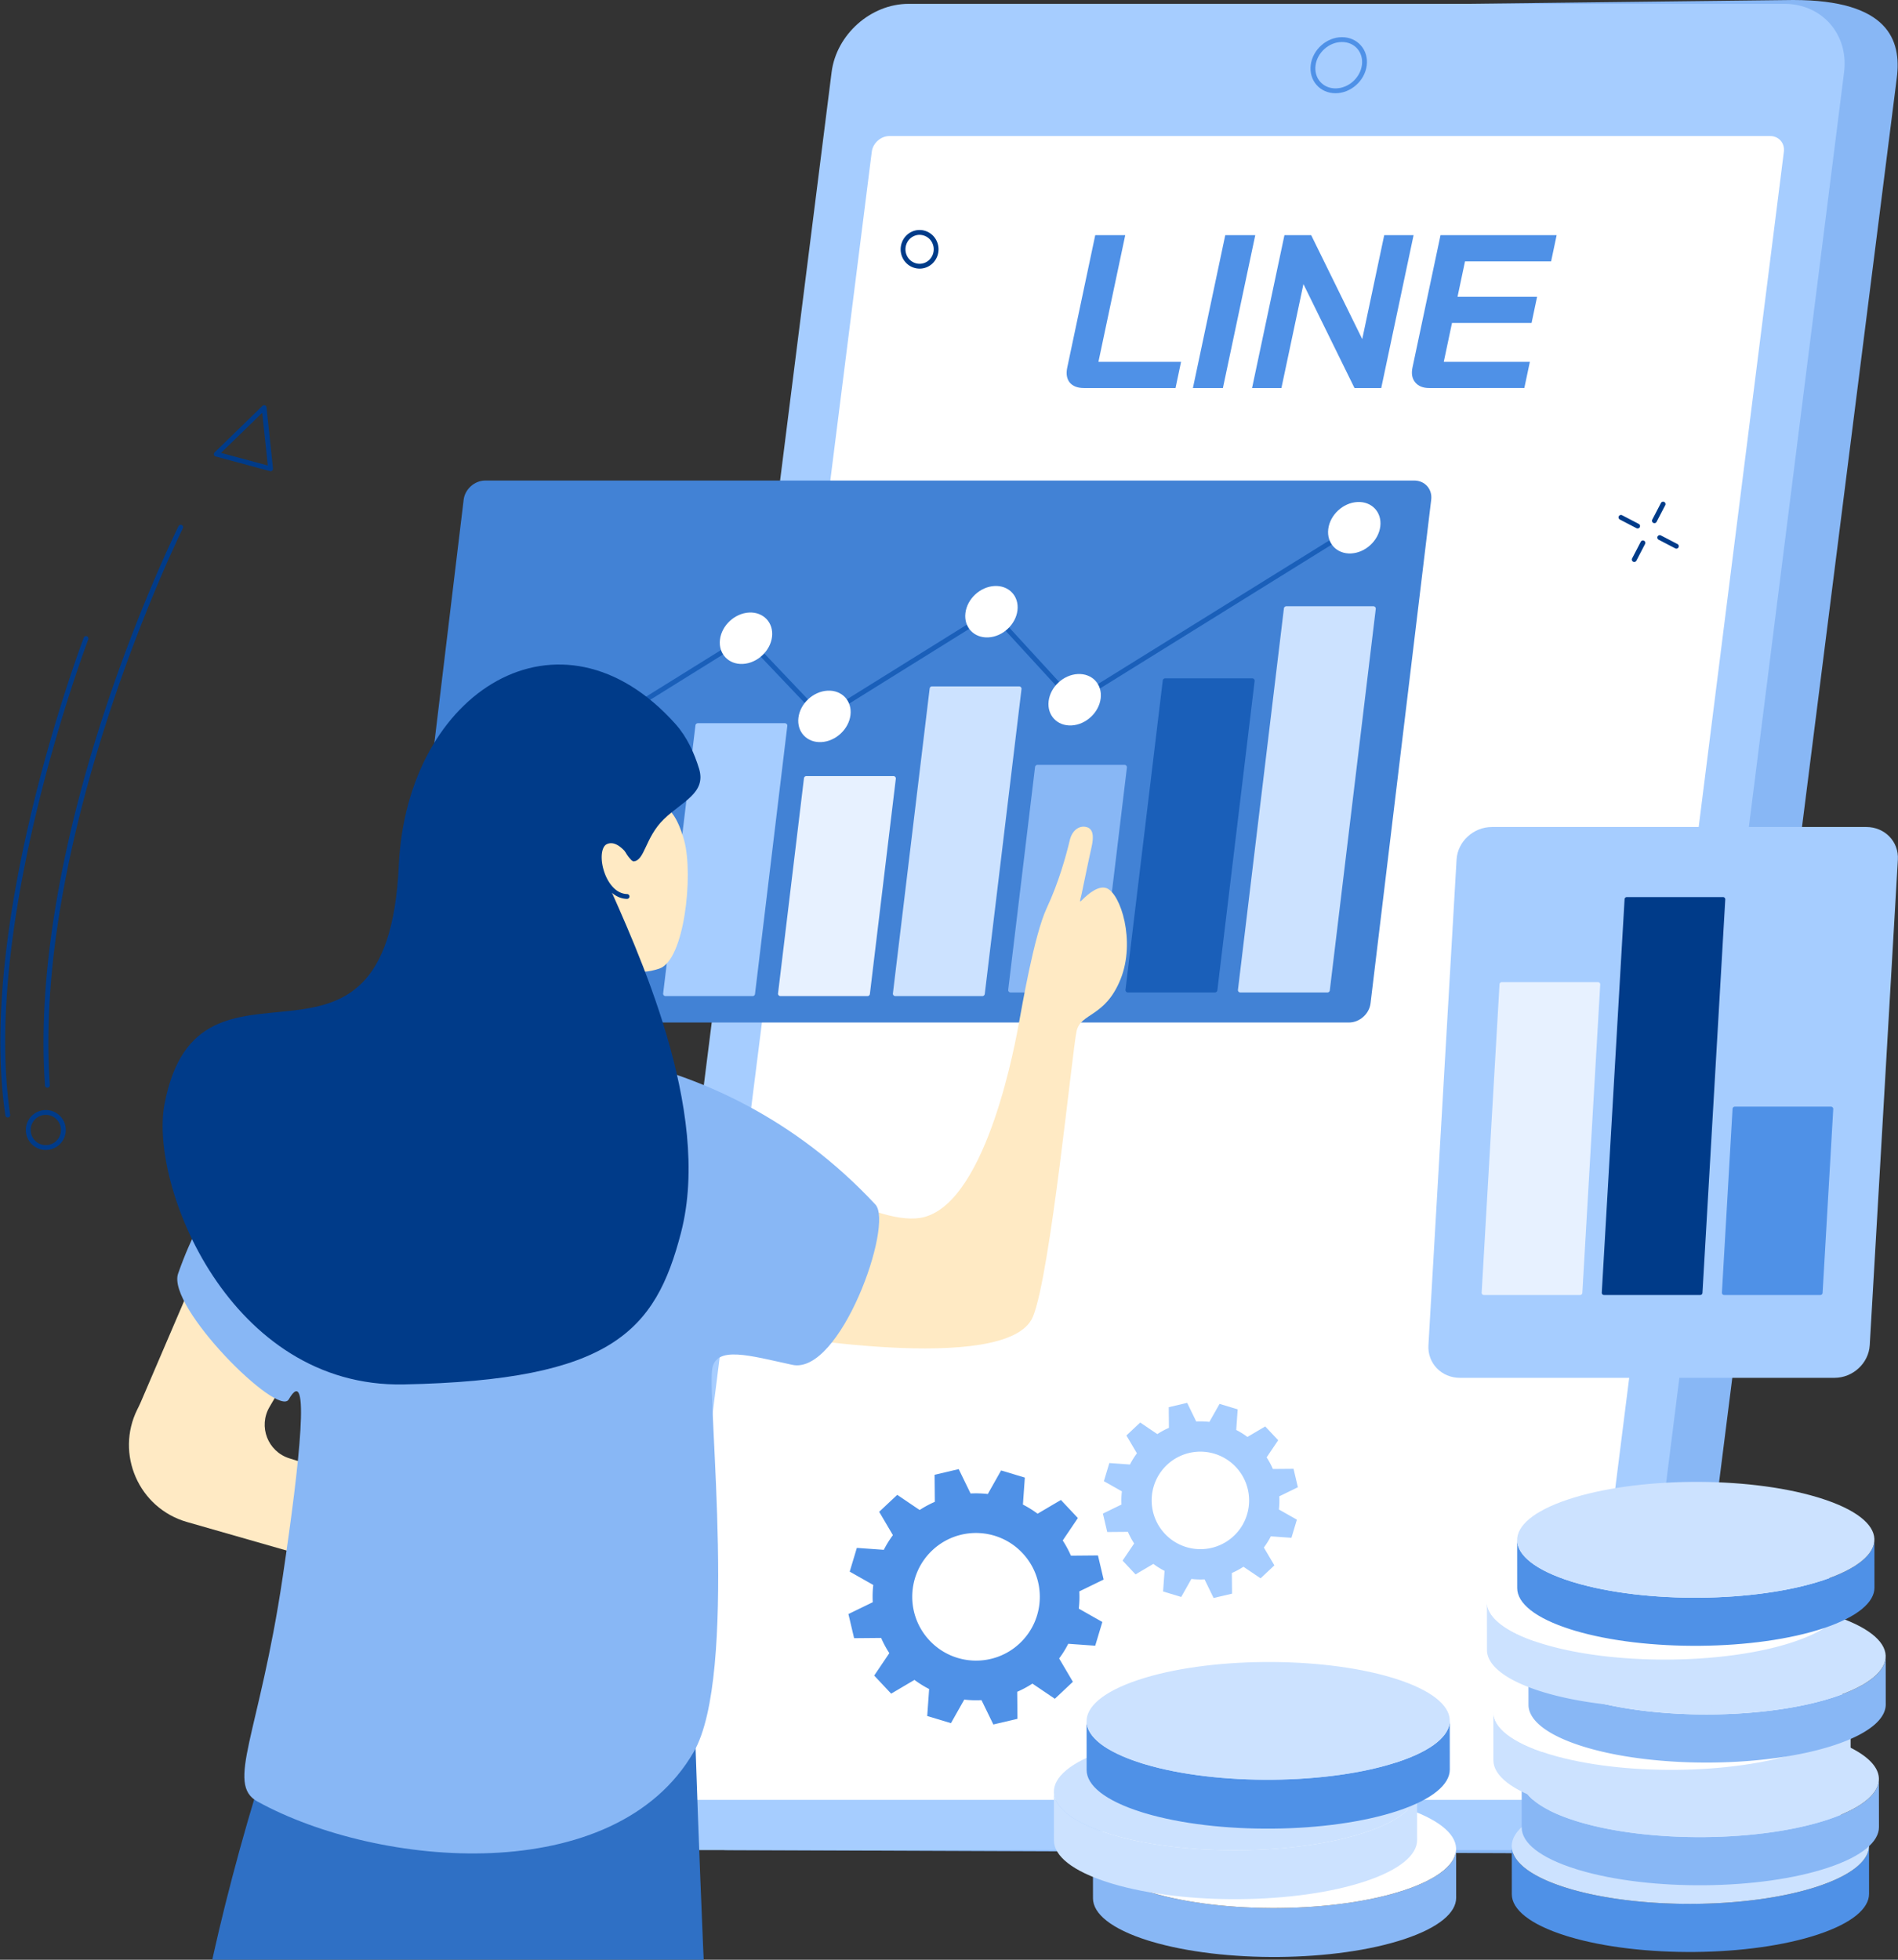
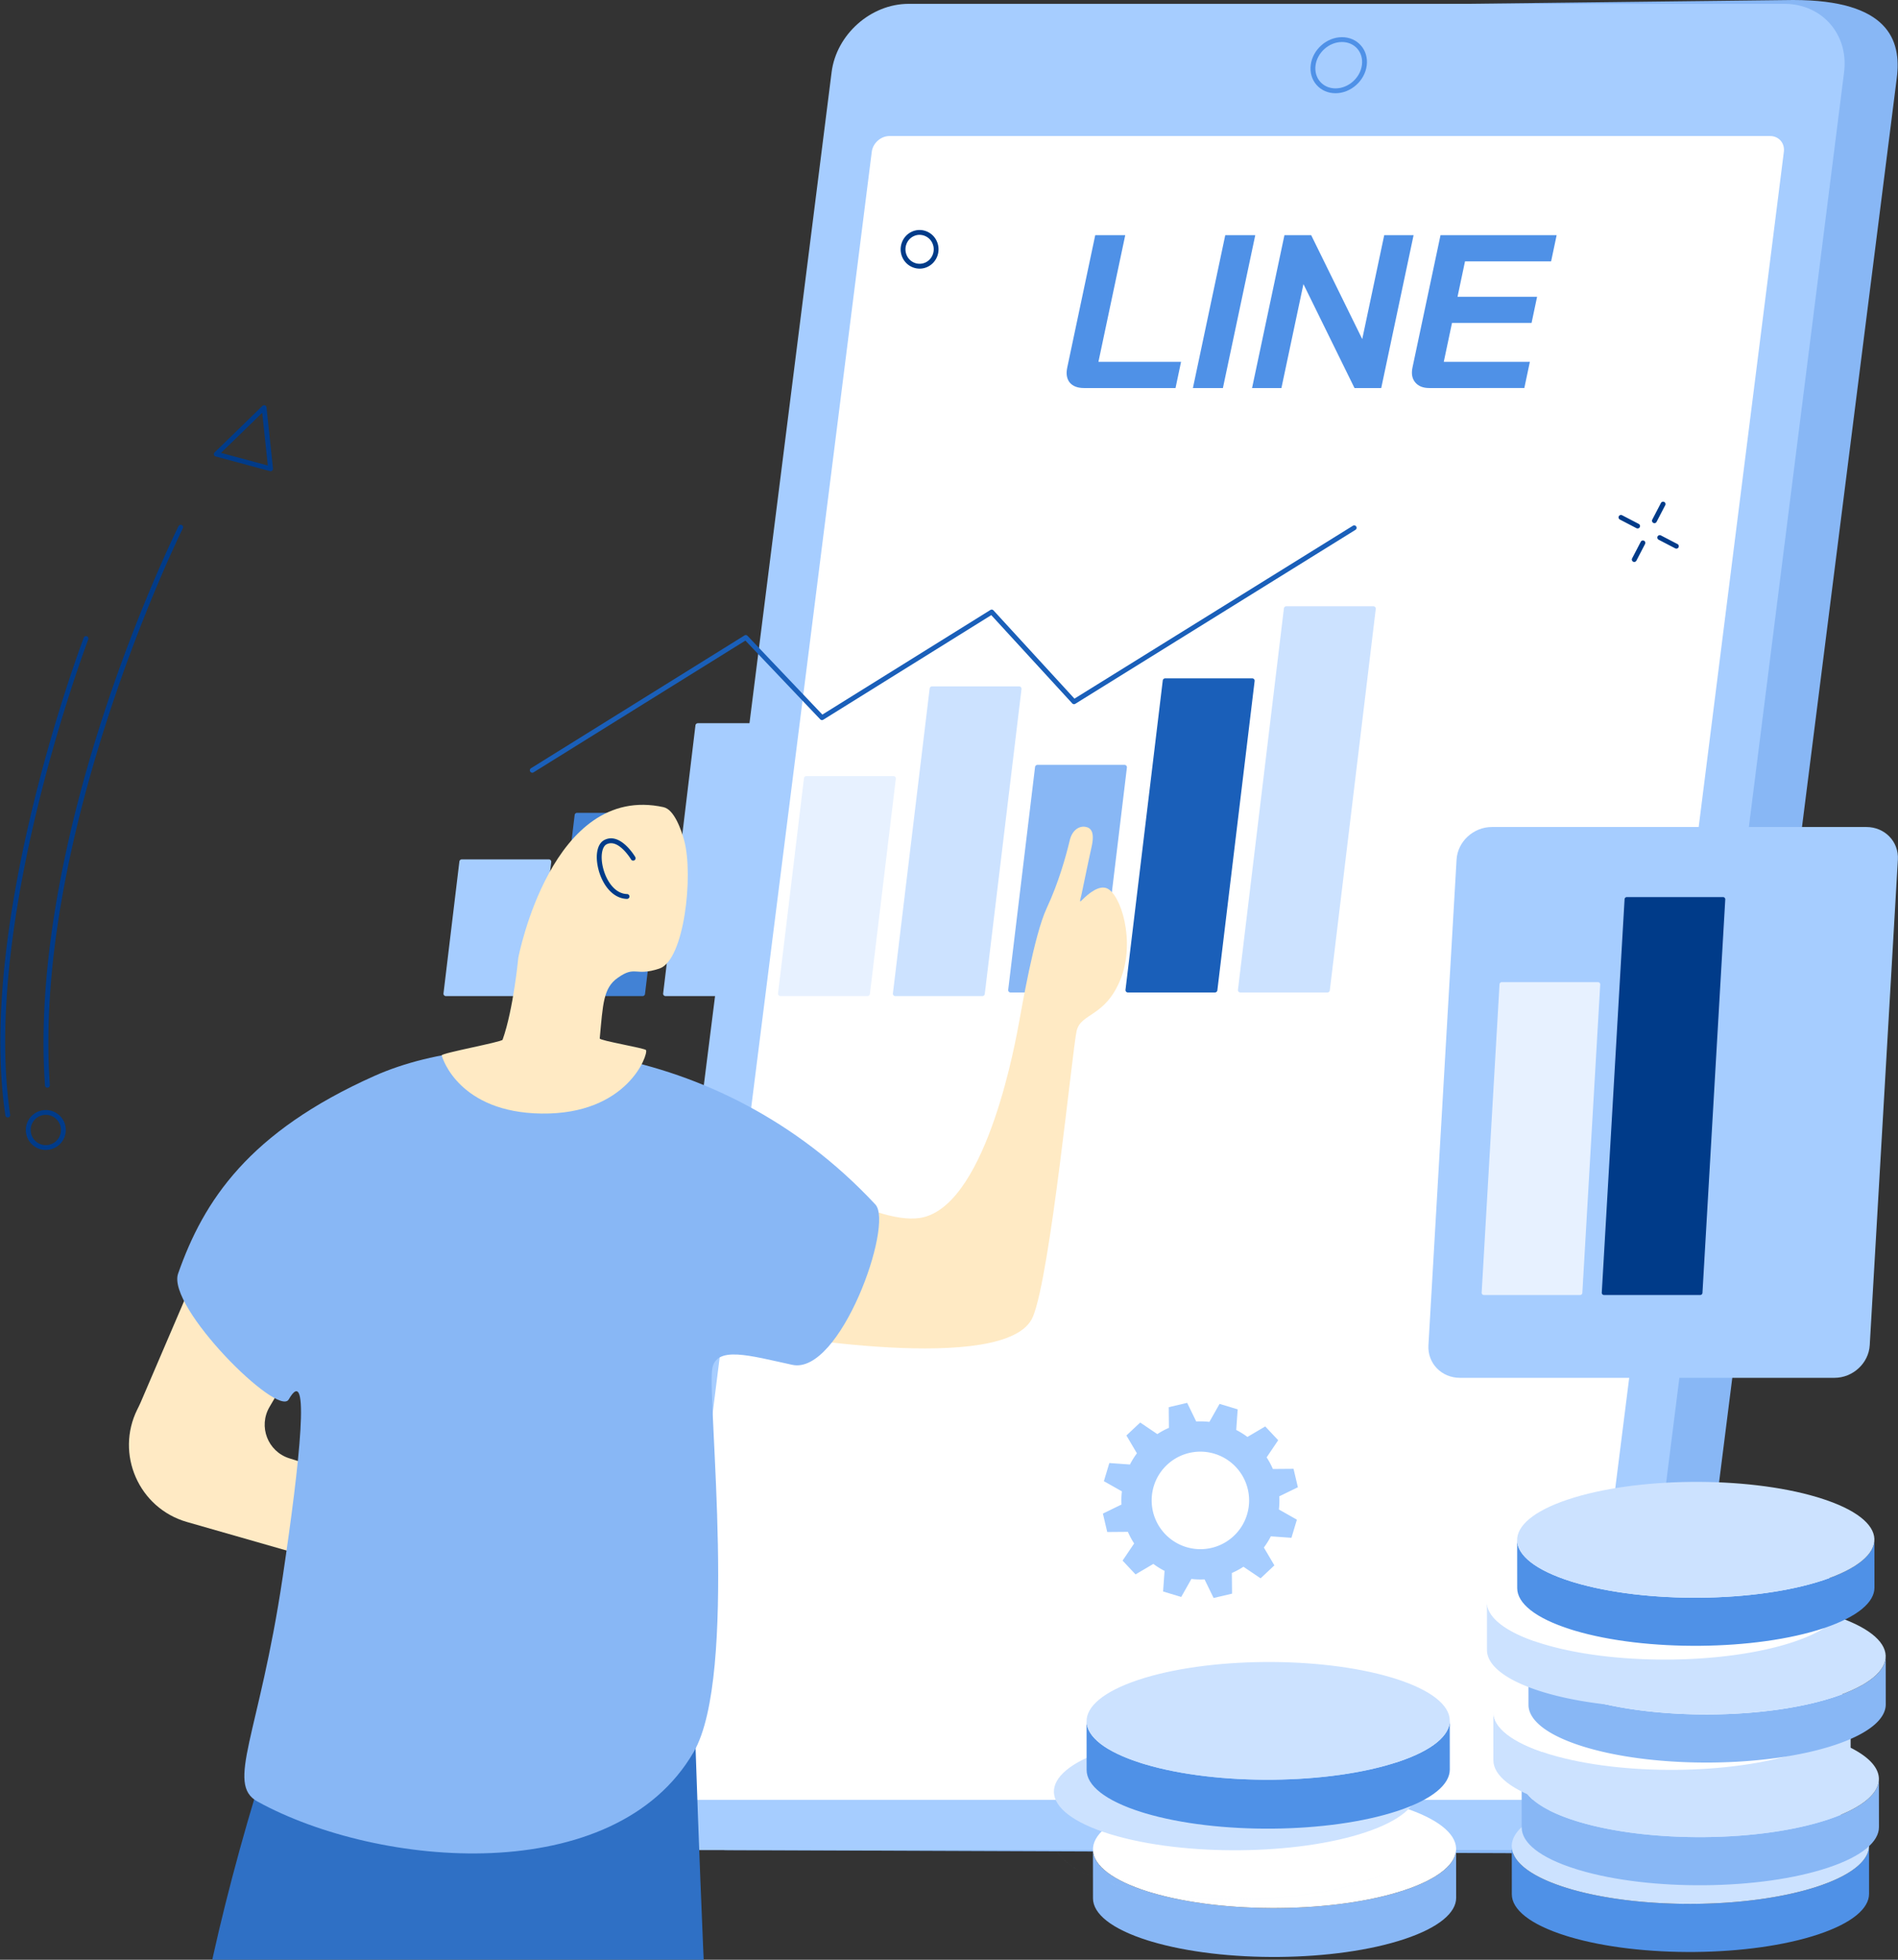
<svg xmlns="http://www.w3.org/2000/svg" width="310" height="320" fill="none" viewBox="0 0 310 320">
  <rect x="0" y="0" width="310" height="320" fill="#333333" stroke="none" />
  <g clip-path="url(#a)">
    <path fill="#88B7F5" d="m262.009 302.098-7.32.534-135.731-.534c-6.166 0-10.531-4.981-9.752-11.127l35.226-278.26c.778-6.146 6.407-11.127 12.569-11.127L292.87 0c15.595 0 17.712 6.569 16.934 12.711l-35.222 278.26c-.779 6.146-6.407 11.127-12.569 11.127z" />
    <path fill="#A6CDFF" d="M253.402 302.098H110.355c-6.166 0-10.53-4.996-9.752-11.162l35.222-279.145c.778-6.166 6.407-11.163 12.569-11.163H291.44c6.166 0 10.531 4.997 9.753 11.163l-35.222 279.145c-.779 6.166-6.407 11.162-12.569 11.162" />
    <path fill="#fff" d="m108.755 291.323 33.631-266.537c.178-1.422 1.477-2.575 2.903-2.575h143.817c1.422 0 2.429 1.153 2.251 2.575l-33.63 266.537c-.178 1.422-1.478 2.575-2.904 2.575H111.007c-1.422 0-2.43-1.153-2.252-2.575" />
    <g fill="#4F91E7" clip-path="url(#b)">
      <path d="M177.049 63.36q-1.565.002-2.331-.892-.725-.927-.411-2.423l4.578-21.645h4.9l-4.378 20.681h13.495l-.905 4.279zm23.072-24.96h4.9l-5.283 24.96h-4.9zm9.666 0h4.367l8.34 16.97 3.59-16.97h4.795l-5.283 24.96h-4.367l-8.34-16.97-3.596 16.97h-4.794zm23.65 24.96q-1.525.002-2.292-.925c-.511-.618-.655-1.426-.444-2.424l4.578-21.611h18.966l-.904 4.279H239.28l-1.221 5.777h12.995l-.904 4.28h-12.996l-1.342 6.345h14.061l-.905 4.279z" />
    </g>
    <path fill="#4F91E7" d="M218.128 15.224c-1.225 0-2.323-.478-3.089-1.347-.775-.877-1.114-2.043-.956-3.279.316-2.496 2.603-4.527 5.099-4.527 1.225 0 2.323.478 3.089 1.347.774.877 1.114 2.042.956 3.279-.316 2.496-2.603 4.527-5.099 4.527m1.054-8.363c-2.113 0-4.049 1.723-4.317 3.836-.127 1.007.146 1.951.766 2.658.612.695 1.501 1.079 2.497 1.079 2.113 0 4.048-1.723 4.317-3.836.126-1.007-.146-1.951-.766-2.658-.613-.696-1.501-1.079-2.497-1.079" />
    <path fill="#A6CDFF" d="M304.829 135.04h-61.161c-3.012 0-5.596 2.383-5.767 5.325l-4.595 79.293c-.171 2.942 2.133 5.325 5.149 5.325h61.161c3.012 0 5.596-2.383 5.768-5.325l4.594-79.293c.171-2.942-2.133-5.325-5.149-5.325" />
    <path fill="#E7F1FF" d="M258.072 211.459H242.37a.37.37 0 0 1-.372-.391l2.919-50.344a.37.37 0 0 1 .372-.35h15.702c.104 0 .201.041.272.115a.36.36 0 0 1 .1.276l-2.919 50.344a.37.37 0 0 1-.372.35" />
    <path fill="#003B89" d="M277.691 211.459h-15.702a.37.37 0 0 1-.372-.391l3.724-64.236a.37.37 0 0 1 .372-.35h15.702a.37.37 0 0 1 .372.391l-3.724 64.236a.37.37 0 0 1-.372.35" />
-     <path fill="#4F91E7" d="M297.313 211.459h-15.702a.37.37 0 0 1-.272-.115.37.37 0 0 1-.1-.276l1.739-30.014a.37.37 0 0 1 .372-.35h15.701a.37.37 0 0 1 .373.391l-1.739 30.014a.37.37 0 0 1-.372.35M142.78 273.601l2.772 2.951 3.808-2.245a16.7 16.7 0 0 0 2.395 1.49l-.312 4.406 3.876 1.17 2.173-3.851a17 17 0 0 0 2.815.088l1.935 3.978 3.939-.925-.04-4.415a17 17 0 0 0 2.483-1.336l3.663 2.477 2.948-2.772-2.245-3.811a16.7 16.7 0 0 0 1.487-2.395l4.404.315 1.166-3.876-3.85-2.179a16.7 16.7 0 0 0 .085-2.815l3.975-1.932-.928-3.941-4.415.039a17 17 0 0 0-1.339-2.482l2.474-3.663-2.772-2.951-3.808 2.244a17 17 0 0 0-2.395-1.49l.312-4.406-3.875-1.169-2.174 3.85a17 17 0 0 0-2.815-.088l-1.935-3.978-3.938.925.04 4.415c-.855.372-1.686.817-2.483 1.337l-3.663-2.477-2.948 2.772 2.244 3.81a16.5 16.5 0 0 0-1.487 2.395l-4.404-.315-1.166 3.876 3.851 2.179a16.6 16.6 0 0 0-.085 2.815l-3.976 1.932.928 3.942 4.415-.04c.372.854.82 1.685 1.339 2.483zm9.497-20.458c4.191-3.941 10.785-3.734 14.726.459 3.942 4.194 3.74 10.791-.451 14.732-4.191 3.942-10.785 3.735-14.726-.459s-3.74-10.791.451-14.732" />
    <path fill="#A6CDFF" d="m183.351 254.828 2.116 2.253 2.909-1.714a13 13 0 0 0 1.83 1.138l-.239 3.365 2.96.894 1.663-2.94q1.073.124 2.15.069l1.479 3.038 3.01-.706-.031-3.374a13 13 0 0 0 1.895-1.021l2.798 1.892 2.253-2.116-1.717-2.912q.653-.876 1.138-1.83l3.365.241.891-2.962-2.939-1.663q.122-1.073.065-2.15l3.036-1.479-.709-3.01-3.374.028a13 13 0 0 0-1.021-1.898l1.889-2.798-2.116-2.253-2.909 1.714a13 13 0 0 0-1.83-1.138l.238-3.365-2.959-.894-1.663 2.94a13 13 0 0 0-2.151-.068l-1.478-3.039-3.01.706.031 3.374q-.98.425-1.896 1.022l-2.797-1.893-2.253 2.117 1.716 2.911a13 13 0 0 0-1.137 1.83l-3.366-.241-.891 2.962 2.94 1.663a13 13 0 0 0-.065 2.151l-3.036 1.478.709 3.01 3.374-.028q.426.981 1.021 1.898zm7.255-15.631a7.955 7.955 0 0 1 11.25.351c3.011 3.207 2.858 8.243-.343 11.254a7.956 7.956 0 0 1-11.25-.352c-3.011-3.204-2.858-8.243.343-11.253" />
-     <path fill="#4282D5" d="M220.325 166.963H68.593c-1.738 0-2.983-1.402-2.773-3.129l9.91-82.24c.21-1.725 1.786-3.128 3.528-3.128h151.729c1.738 0 2.982 1.403 2.772 3.129l-9.91 82.239c-.21 1.727-1.786 3.129-3.528 3.129z" />
    <path fill="#4282D5" d="M104.957 162.65h-14.22a.4.4 0 0 1-.296-.135.38.38 0 0 1-.095-.308l3.512-29.131a.396.396 0 0 1 .39-.348h14.221c.114 0 .221.047.296.134a.38.38 0 0 1 .095.308l-3.512 29.132a.4.4 0 0 1-.391.348" />
    <path fill="#A6CDFF" d="M87.048 162.649h-14.22a.4.4 0 0 1-.297-.134.38.38 0 0 1-.095-.308l2.595-21.532a.396.396 0 0 1 .391-.347h14.22c.115 0 .222.047.297.134.075.083.11.197.095.308l-2.596 21.532a.396.396 0 0 1-.39.347m35.877.001h-14.22a.4.4 0 0 1-.296-.135.38.38 0 0 1-.095-.308l5.274-43.766a.395.395 0 0 1 .391-.348h14.22c.114 0 .221.048.296.135a.38.38 0 0 1 .095.308l-5.274 43.766a.395.395 0 0 1-.391.348" />
    <path fill="#E7F1FF" d="M141.688 162.649h-14.22a.4.4 0 0 1-.296-.134.38.38 0 0 1-.095-.308l4.234-35.136a.4.4 0 0 1 .391-.347h14.221c.114 0 .221.047.296.134.075.083.11.197.095.308l-4.235 35.136a.396.396 0 0 1-.391.347" />
    <path fill="#CCE2FF" d="M160.451 162.649h-14.22a.4.4 0 0 1-.297-.134.38.38 0 0 1-.094-.308l6-49.782a.395.395 0 0 1 .391-.348h14.22a.4.4 0 0 1 .296.134.38.38 0 0 1 .095.309l-6 49.782a.4.4 0 0 1-.391.347" />
    <path fill="#88B7F5" d="M179.281 162.061h-14.22a.4.4 0 0 1-.296-.134.38.38 0 0 1-.095-.309l4.384-36.375a.4.4 0 0 1 .391-.348h14.22c.115 0 .222.047.297.134.075.083.11.198.094.308l-4.384 36.376a.4.4 0 0 1-.391.348" />
    <path fill="#1A5FB9" d="M198.439 162.061h-14.221a.4.4 0 0 1-.296-.135.4.4 0 0 1-.095-.308l6.087-50.505a.4.4 0 0 1 .391-.347h14.221c.114 0 .221.047.296.134.075.083.11.197.095.308l-6.087 50.501a.4.4 0 0 1-.391.348z" />
    <path fill="#CCE2FF" d="M216.806 162.061h-14.22a.4.4 0 0 1-.296-.134.38.38 0 0 1-.095-.309l7.505-62.276a.4.4 0 0 1 .391-.347h14.22c.115 0 .222.047.297.134a.38.38 0 0 1 .094.308l-7.505 62.276a.395.395 0 0 1-.391.348" />
    <path fill="#1A5FB9" d="M86.937 126.175a.396.396 0 0 1-.21-.731l34.871-21.686a.396.396 0 0 1 .494.063l12.225 12.862 27.445-17.084a.4.4 0 0 1 .502.067l13.225 14.414 45.496-28.243a.396.396 0 0 1 .419.671l-45.777 28.417a.396.396 0 0 1-.498-.067l-13.225-14.414-27.44 17.08a.396.396 0 0 1-.494-.063L121.744 104.6l-34.598 21.515a.4.4 0 0 1-.21.06" />
-     <path fill="#fff" d="M126.094 103.991c-.281 2.319-2.41 4.298-4.756 4.42-2.347.123-4.025-1.659-3.745-3.973.281-2.319 2.41-4.294 4.756-4.416s4.025 1.659 3.745 3.973zm40.088-4.329c-.28 2.318-2.409 4.297-4.755 4.416-2.347.118-4.025-1.655-3.745-3.974s2.409-4.297 4.756-4.416c2.346-.122 4.025 1.655 3.744 3.974m-27.274 17.096c-.281 2.318-2.41 4.293-4.756 4.416-2.347.122-4.025-1.655-3.745-3.974s2.41-4.298 4.756-4.42c2.346-.123 4.025 1.659 3.745 3.974zm-47.61 8.875c-.28 2.319-2.41 4.298-4.756 4.421-2.347.122-4.025-1.656-3.745-3.974s2.41-4.298 4.756-4.416c2.346-.123 4.025 1.659 3.745 3.973zm88.477-11.597c-.281 2.319-2.41 4.298-4.756 4.416-2.346.123-4.025-1.655-3.745-3.973.281-2.319 2.41-4.294 4.756-4.416s4.025 1.655 3.745 3.973m45.67-28.088c-.28 2.318-2.409 4.297-4.756 4.42-2.346.122-4.025-1.66-3.744-3.974.28-2.319 2.409-4.298 4.755-4.42 2.347-.123 4.026 1.655 3.745 3.974" />
    <path fill="#003B89" d="M150.199 43.865a3.1 3.1 0 0 1-2.836-1.888c-.683-1.588.028-3.453 1.584-4.152.75-.34 1.588-.36 2.354-.06a3.1 3.1 0 0 1 1.73 1.68c.684 1.588-.027 3.452-1.584 4.151a3 3 0 0 1-1.248.269m-.004-5.518a2.2 2.2 0 0 0-.924.201c-1.169.525-1.699 1.924-1.185 3.117a2.3 2.3 0 0 0 1.291 1.252 2.25 2.25 0 0 0 1.746-.044c1.17-.525 1.699-1.923 1.185-3.116a2.31 2.31 0 0 0-2.109-1.407zM7.745 177.613a.396.396 0 0 1-.395-.367c-1.52-21.548 4.491-45.236 9.804-61.313 5.751-17.407 11.945-29.897 12.008-30.02a.4.4 0 0 1 .53-.178.396.396 0 0 1 .177.53c-.245.493-24.62 49.92-21.73 90.925a.397.397 0 0 1-.366.423zm-6.475 4.859a.4.4 0 0 1-.39-.336c-4.756-31.77 12.628-77.551 12.802-78.009a.397.397 0 0 1 .51-.229.397.397 0 0 1 .229.509c-.174.458-17.483 46.046-12.76 77.61a.395.395 0 0 1-.33.451zm6.209 5.304c-.636 0-1.28-.185-1.84-.572a3.25 3.25 0 0 1-1.363-2.094 3.24 3.24 0 0 1 .517-2.441 3.27 3.27 0 0 1 4.535-.845 3.259 3.259 0 0 1-1.853 5.948zm.008-5.735c-.786 0-1.564.375-2.042 1.07a2.44 2.44 0 0 0-.391 1.853 2.47 2.47 0 0 0 4.467.948 2.474 2.474 0 0 0-2.034-3.871M44.196 76.939a.5.5 0 0 1-.103-.012l-8.868-2.39a.395.395 0 0 1-.173-.664l7.809-7.596a.39.39 0 0 1 .41-.086.39.39 0 0 1 .257.327l1.059 9.986a.397.397 0 0 1-.395.439zm-8.094-2.987 7.64 2.058-.913-8.603-6.73 6.545zm234.115 11.475a.398.398 0 0 1-.352-.577l1.414-2.717a.4.4 0 0 1 .534-.17c.193.099.268.34.169.533l-1.414 2.718a.4.4 0 0 1-.351.213m-3.295 6.333a.397.397 0 0 1-.351-.577l1.414-2.718a.397.397 0 0 1 .533-.17c.194.099.269.34.17.533l-1.414 2.718a.4.4 0 0 1-.352.213m.55-5.467a.4.4 0 0 1-.182-.043l-2.718-1.415a.4.4 0 0 1-.17-.533.4.4 0 0 1 .534-.17l2.717 1.414c.194.1.269.34.17.534a.4.4 0 0 1-.351.213m6.332 3.294a.4.4 0 0 1-.182-.043l-2.718-1.414a.4.4 0 0 1-.17-.533.4.4 0 0 1 .534-.17l2.717 1.414c.194.099.269.34.17.533a.4.4 0 0 1-.351.213" />
    <path fill="#2F70C5" d="M54.66 261.021c-7.083 9.812-16.631 42.492-20.668 62.179 15.828 17.609 38.775 8.965 54.658 13.33 4.353 1.197 13.465 2.267 27.255 3.95-1.533-28.902-2.714-67.475-2.714-67.475L54.66 261.017z" />
    <path fill="#FFEAC4" d="M127.775 190.078s15.82 10.65 23.214 8.643c10.405-2.82 14.987-29.333 15.433-31.683.446-2.354 2.453-14.287 4.531-18.739 1.955-4.183 3.144-8.469 3.772-11.1.379-1.588 1.457-2.354 2.532-2.192.944.142 1.568.881 1.039 3.247-.612 2.737-1.158 5.491-1.659 7.833-.158.739-.458 1.434.059.908 1.209-1.22 2.789-2.417 4.021-1.971 2.323.842 4.795 8.671 2.303 14.868s-6.482 5.503-7.169 8.422c-.692 2.919-4.286 39.946-7.162 46.729-4.139 9.748-43.817 2.634-43.817 2.634l2.899-27.602zm-93.514 12.593-11.293 26.335c-.166.383-.355.758-.541 1.133-3.614 7.265.221 16.128 8.121 18.388l34.058 9.752.9-14.445-18.241-5.704c-3.528-1.102-5.111-5.202-3.243-8.393l3.16-5.396-12.925-21.674z" />
    <path fill="#88B7F5" d="M61.185 175.673c19.071-8.509 55.933-6.747 81.79 21.006 3.041 3.263-5.744 27.875-13.573 26.181-6.92-1.497-12.565-3.228-13.09.778-.731 5.538 4.234 49.901-2.994 62.414-12.917 22.353-51.437 19.016-71.259 8.118-5.233-2.876.261-10.796 4.108-36.625 2.868-19.241 4.535-35.183.988-29.033-1.742 3.018-19.964-15.132-18.064-20.552 4.172-11.89 11.51-23.104 32.09-32.287z" />
    <path fill="#FFEAC4" d="M108.391 131.808c1.742.383 2.904 3.744 3.366 5.466 1.517 5.669.019 19.533-4.061 20.884-4.021 1.331-3.879-.569-6.822 1.525-2.35 1.671-2.393 4.254-2.919 9.883-.031.355 7.399 1.584 7.565 1.904.371.727-3.038 10.558-17.1 10.361-13.323-.186-16.144-8.884-16.266-9.504-.071-.371 9.796-2.173 9.934-2.552 1.774-4.973 2.564-13.375 2.564-13.375s5.443-28.614 23.743-24.596z" />
    <path fill="#003B89" d="M102.412 146.778h-.008c-2.477-.059-4.156-2.579-4.717-5.052-.501-2.2-.098-3.993 1.027-4.566 2.588-1.319 4.942 2.611 5.041 2.777.11.189.047.43-.139.541a.397.397 0 0 1-.541-.138c-.02-.036-2.07-3.457-4.001-2.477-.755.387-1.015 1.936-.616 3.685.493 2.173 1.911 4.389 3.965 4.44a.397.397 0 0 1 .388.403.4.4 0 0 1-.395.387z" />
-     <path fill="#003B89" d="M114.186 125.543c1.197 3.962-2.796 5.344-5.767 8.228-3.065 2.978-3.1 6.778-4.949 6.877-.229.012-1.102-.897-1.576-2.042-.798-1.924-5.973-1.999-2.903 4.988 4.831 10.985 17.443 37.577 12.241 57.671-4.167 16.1-11.317 24.111-45.287 24.794-28.433.573-41.586-32.485-39.082-45.737 5.585-29.515 36.388 1.821 38.272-38.999 1.32-28.614 26.438-44.102 45.196-23.092 1.896 2.121 3.093 4.8 3.855 7.316z" />
    <path fill="#88B7F5" d="m237.826 301.905.008 7.987c0 2.422-2.796 4.847-8.421 6.727-11.25 3.757-29.606 3.915-41.369.403l-.573-.174c-5.956-1.876-8.95-4.368-8.954-6.869l-.008-7.987c0 2.501 2.998 4.993 8.955 6.869q.283.09.572.174c11.76 3.512 30.119 3.354 41.369-.403 5.625-1.876 8.425-4.305 8.421-6.727" />
    <path fill="#fff" d="M228.295 294.858c.193.059.383.115.577.178 11.727 3.693 11.968 9.776.537 13.596-11.25 3.756-29.606 3.914-41.369.403l-.573-.174c-11.727-3.693-11.968-9.776-.533-13.596 11.25-3.752 29.606-3.914 41.365-.403z" />
-     <path fill="#CCE2FF" d="m231.451 292.468.008 7.987c0 2.421-2.797 4.846-8.422 6.727-11.249 3.756-29.605 3.914-41.368.403-.194-.06-.383-.115-.573-.178-5.957-1.876-8.951-4.369-8.955-6.869l-.008-7.987c0 2.5 2.998 4.993 8.955 6.869q.283.09.573.174c11.759 3.511 30.119 3.353 41.368-.403 5.625-1.876 8.426-4.306 8.422-6.727z" />
+     <path fill="#CCE2FF" d="m231.451 292.468.008 7.987c0 2.421-2.797 4.846-8.422 6.727-11.249 3.756-29.605 3.914-41.368.403-.194-.06-.383-.115-.573-.178-5.957-1.876-8.951-4.369-8.955-6.869c0 2.5 2.998 4.993 8.955 6.869q.283.09.573.174c11.759 3.511 30.119 3.353 41.368-.403 5.625-1.876 8.426-4.306 8.422-6.727z" />
    <path fill="#CCE2FF" d="M221.92 285.421c.194.059.383.115.577.178 11.727 3.693 11.968 9.776.533 13.596-11.25 3.756-29.606 3.914-41.369.403l-.573-.174c-11.727-3.693-11.968-9.776-.533-13.596 11.25-3.752 29.606-3.914 41.365-.403z" />
    <path fill="#4F91E7" d="m236.787 280.954.008 7.987c0 2.421-2.796 4.846-8.421 6.727-11.25 3.756-29.606 3.914-41.369.402-.193-.059-.383-.114-.573-.177-5.956-1.877-8.95-4.369-8.954-6.869l-.008-7.987c0 2.5 2.998 4.992 8.954 6.869q.284.09.573.174c11.759 3.511 30.119 3.353 41.369-.403 5.625-1.877 8.425-4.306 8.421-6.727z" />
    <path fill="#CCE2FF" d="M227.256 273.907c.194.059.383.115.577.178 11.728 3.693 11.969 9.776.537 13.596-11.249 3.756-29.605 3.914-41.368.403-.194-.06-.384-.115-.573-.174-11.728-3.693-11.969-9.776-.533-13.596 11.249-3.753 29.605-3.915 41.364-.403z" />
    <path fill="#4F91E7" d="m305.265 301.384.008 7.856c0 2.382-2.749 4.768-8.283 6.617-11.068 3.693-29.124 3.851-40.693.395q-.285-.085-.565-.174c-5.862-1.845-8.805-4.298-8.809-6.759l-.007-7.856c0 2.461 2.946 4.914 8.808 6.758.186.06.375.115.565.174 11.57 3.452 29.629 3.298 40.693-.395 5.534-1.849 8.287-4.234 8.283-6.616" />
    <path fill="#CCE2FF" d="M295.892 294.451q.286.085.565.174c11.538 3.63 11.775 9.619.526 13.375-11.068 3.693-29.124 3.851-40.694.395a21 21 0 0 1-.565-.174c-11.538-3.63-11.771-9.618-.525-13.375 11.064-3.693 29.124-3.851 40.689-.395z" />
    <path fill="#88B7F5" d="m306.881 290.485.008 7.857c0 2.382-2.75 4.768-8.284 6.616-11.068 3.694-29.123 3.852-40.693.395q-.286-.083-.565-.174c-5.862-1.844-8.804-4.297-8.808-6.758l-.008-7.857c0 2.461 2.947 4.914 8.808 6.759.186.059.376.114.565.174 11.57 3.452 29.629 3.298 40.693-.395 5.534-1.849 8.288-4.235 8.284-6.617" />
    <path fill="#CCE2FF" d="M297.503 283.553q.286.084.565.174c11.538 3.63 11.775 9.618.525 13.375-11.068 3.693-29.123 3.851-40.693.395a31 31 0 0 1-.565-.174c-11.538-3.63-11.771-9.619-.525-13.375 11.064-3.693 29.124-3.851 40.689-.395z" />
    <path fill="#CCE2FF" d="m302.255 279.5.008 7.857c0 2.382-2.749 4.768-8.283 6.616-11.068 3.694-29.124 3.852-40.693.395q-.286-.084-.565-.173c-5.862-1.845-8.805-4.298-8.809-6.759l-.008-7.857c0 2.461 2.947 4.914 8.809 6.759q.279.087.565.174c11.569 3.452 29.629 3.298 40.693-.395 5.534-1.849 8.287-4.235 8.283-6.617" />
    <path fill="#fff" d="M292.882 272.568q.286.084.565.174c11.538 3.63 11.775 9.618.525 13.375-11.068 3.693-29.123 3.851-40.693.395q-.285-.085-.565-.174c-11.538-3.63-11.771-9.618-.525-13.375 11.064-3.693 29.123-3.851 40.689-.395z" />
    <path fill="#88B7F5" d="m307.991 270.451.008 7.857c0 2.382-2.749 4.767-8.283 6.616-11.068 3.693-29.124 3.851-40.694.395a20 20 0 0 1-.564-.174c-5.862-1.844-8.805-4.297-8.809-6.758l-.008-7.857c0 2.461 2.947 4.914 8.809 6.759.185.059.375.114.565.173 11.569 3.453 29.629 3.299 40.693-.395 5.534-1.848 8.287-4.234 8.283-6.616" />
    <path fill="#CCE2FF" d="M298.614 263.523q.285.083.564.174c11.538 3.63 11.775 9.618.526 13.374-11.068 3.694-29.124 3.852-40.693.395q-.286-.084-.565-.173c-11.538-3.631-11.771-9.619-.526-13.375 11.064-3.694 29.124-3.852 40.69-.395z" />
    <path fill="#CCE2FF" d="m301.209 261.488.008 7.857c0 2.382-2.75 4.768-8.284 6.616-11.068 3.693-29.123 3.851-40.693.395a21 21 0 0 1-.565-.174c-5.861-1.844-8.804-4.297-8.808-6.758l-.008-7.857c0 2.461 2.947 4.914 8.808 6.759.186.059.376.114.565.174 11.57 3.452 29.629 3.298 40.694-.395 5.534-1.849 8.287-4.235 8.283-6.617" />
    <path fill="#fff" d="M291.831 254.56q.286.083.565.174c11.538 3.63 11.775 9.618.526 13.374-11.068 3.694-29.124 3.852-40.694.395a25 25 0 0 1-.565-.173c-11.538-3.63-11.771-9.619-.525-13.375 11.064-3.693 29.124-3.851 40.689-.395z" />
    <path fill="#4F91E7" d="m306.146 251.388.008 7.857c0 2.382-2.749 4.767-8.283 6.616-11.068 3.693-29.124 3.851-40.693.395q-.286-.083-.565-.174c-5.862-1.844-8.805-4.297-8.809-6.758l-.008-7.857c0 2.461 2.947 4.914 8.809 6.759.186.059.375.114.565.173 11.569 3.453 29.629 3.299 40.693-.395 5.534-1.848 8.287-4.234 8.283-6.616" />
    <path fill="#CCE2FF" d="M296.769 244.46q.285.083.565.174c11.538 3.63 11.775 9.618.525 13.374-11.068 3.694-29.124 3.852-40.693.395q-.286-.083-.565-.173c-11.538-3.631-11.771-9.619-.525-13.375 11.064-3.694 29.123-3.852 40.689-.395z" />
  </g>
  <defs>
    <clipPath id="a">
      <path fill="#fff" d="M.058 0h309.884v320H.058z" />
    </clipPath>
    <clipPath id="b">
      <path fill="#fff" d="M174.208 38.4h80.032v24.96h-80.032z" />
    </clipPath>
  </defs>
</svg>